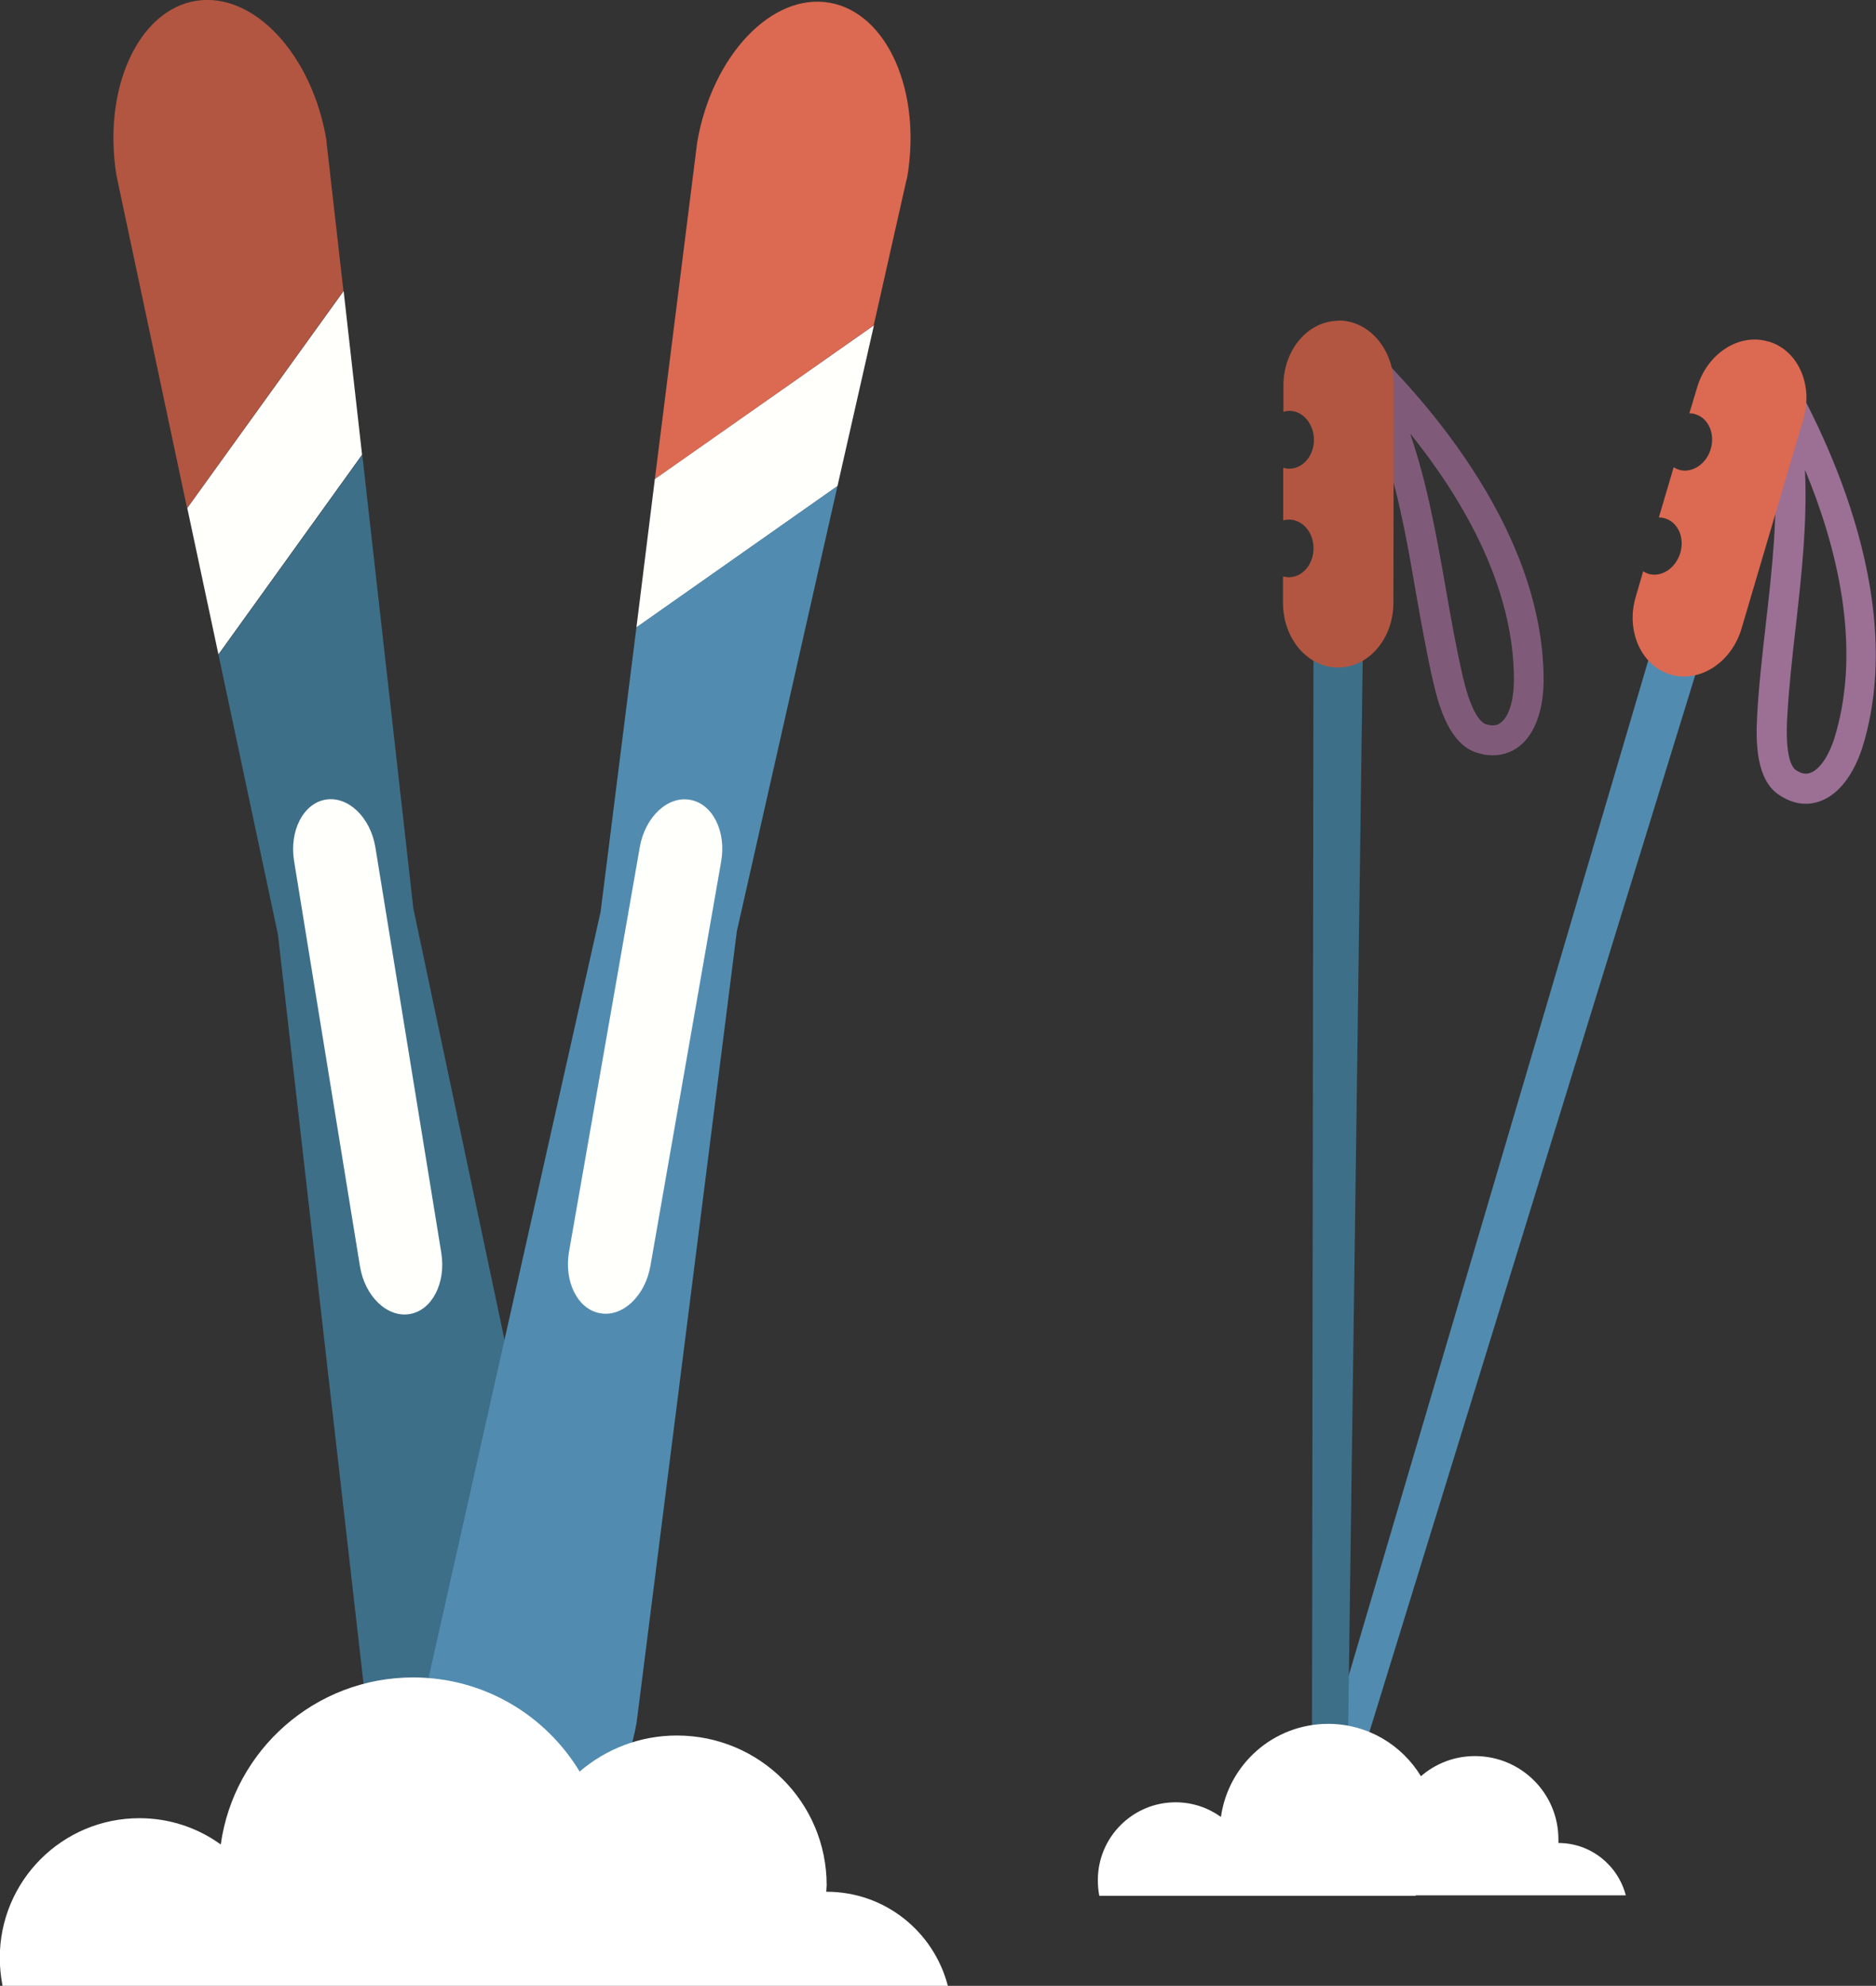
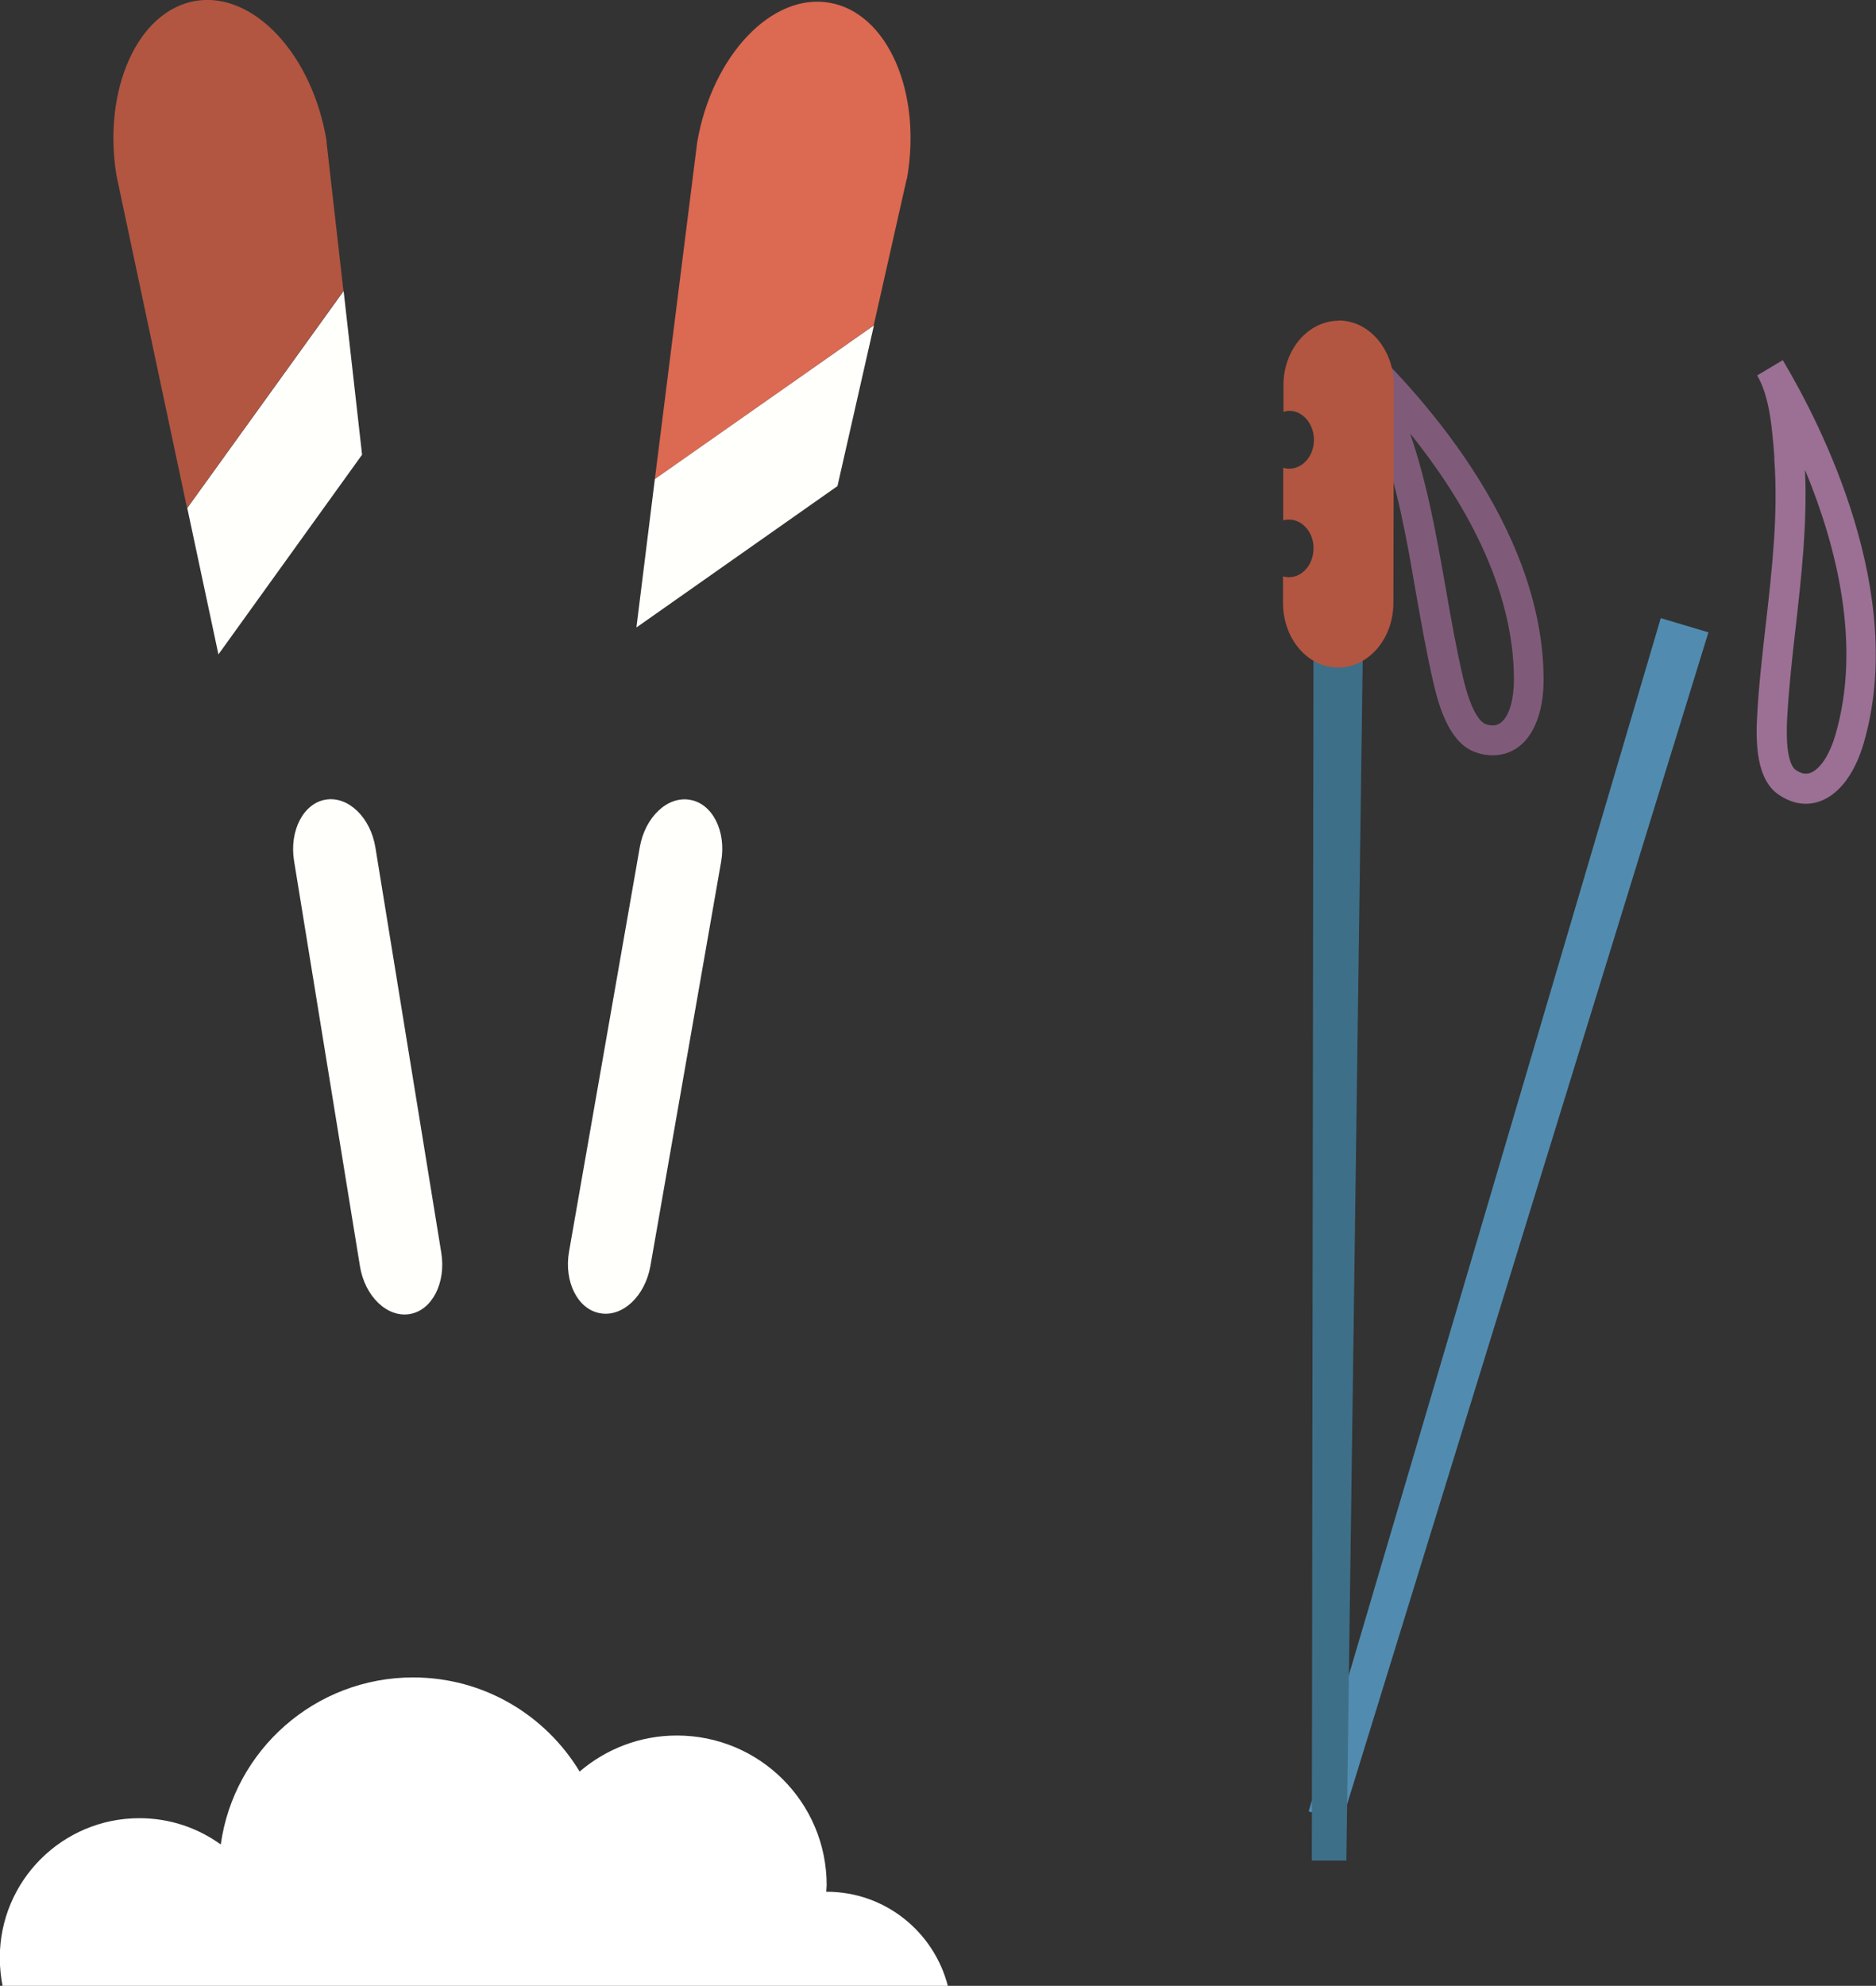
<svg xmlns="http://www.w3.org/2000/svg" id="_イラスト" data-name="イラスト" viewBox="0 0 88.55 93.68">
  <rect x="0" y="0" width="88.55" height="93.68" fill="#333333" stroke="none" />
  <defs>
    <style>
      .cls-1 {
        fill: #fff;
      }

      .cls-2 {
        fill: #9b7094;
      }

      .cls-3 {
        fill: #3e6f88;
      }

      .cls-4 {
        fill: #fffffc;
      }

      .cls-5 {
        fill: #805b79;
      }

      .cls-6 {
        fill: #dc6951;
      }

      .cls-7 {
        fill: #518cb0;
      }

      .cls-8 {
        fill: #b25641;
      }
    </style>
  </defs>
  <g>
    <g>
      <g>
        <path class="cls-8" d="m15.42,6.68C14.76,2.59,11.98-.4,9.25.04c-2.73.44-4.42,4.16-3.75,8.25l3.33,15.68,7.38-10.25-.8-7.04Z" />
        <polygon class="cls-4" points="16.22 13.73 8.84 23.97 10.31 30.87 17.09 21.45 16.22 13.73" />
-         <path class="cls-3" d="m10.31,30.87l2.81,13.22,4.25,37.17c.66,4.1,3.44,7.09,6.17,6.64,2.73-.44,4.42-4.16,3.75-8.25l-7.78-36.8-2.41-21.39-6.78,9.42Z" />
      </g>
      <path class="cls-4" d="m20.83,59.1c.23,1.42-.44,2.72-1.5,2.89h0c-1.06.17-2.11-.84-2.34-2.26l-3.11-19.12c-.23-1.42.44-2.72,1.5-2.89h0c1.06-.17,2.11.84,2.34,2.26l3.11,19.12Z" />
    </g>
    <g>
      <g>
        <path class="cls-6" d="m42.81,8.43c.72-4.09-.92-7.82-3.65-8.3-2.72-.48-5.54,2.48-6.25,6.57l-2,15.9,10.33-7.25,1.56-6.92Z" />
        <polygon class="cls-4" points="41.25 15.35 30.91 22.6 30.04 29.6 39.53 22.93 41.25 15.35" />
-         <path class="cls-7" d="m30.04,29.6l-1.69,13.41-8.2,36.5c-.72,4.09.93,7.82,3.65,8.3,2.72.48,5.54-2.48,6.25-6.56l4.73-37.32,4.75-21-9.5,6.67Z" />
      </g>
      <path class="cls-4" d="m30.7,59.72c-.25,1.42-1.31,2.42-2.37,2.23h0c-1.06-.18-1.72-1.49-1.47-2.91l3.34-19.08c.25-1.42,1.31-2.42,2.37-2.23h0c1.06.18,1.72,1.48,1.47,2.91l-3.34,19.08Z" />
    </g>
    <path class="cls-1" d="m26.94,93.68h17.8c-.66-2.55-2.96-4.44-5.72-4.44h-.02c0-.1.02-.2.02-.31,0-3.9-3.16-7.06-7.07-7.06-1.75,0-3.35.64-4.59,1.7-1.61-2.66-4.52-4.44-7.86-4.44-4.63,0-8.46,3.43-9.08,7.88-1.08-.78-2.4-1.24-3.84-1.24-3.64,0-6.59,2.95-6.59,6.59,0,.45.05.89.13,1.32h26.81Z" />
  </g>
  <g>
    <g>
      <polygon class="cls-7" points="63.34 85.91 61.77 85.45 78.39 29.16 80.64 29.83 63.34 85.91" />
      <path class="cls-2" d="m84.66,37.83h0c-.24-.07-.48-.19-.7-.34-1.07-.72-1.09-2.48-1.02-3.73.08-1.46.25-2.92.41-4.33.29-2.54.59-5.17.4-7.76v-.15c-.1-1.25-.21-2.8-.81-3.81h0s1.21-.72,1.21-.72c0,0,0,0,0,0,1.84,3.09,5.89,11.04,3.81,18.1-.37,1.24-.98,2.15-1.75,2.57-.49.27-1.03.33-1.56.17Zm.54-15.63c.11,2.51-.17,4.98-.44,7.38-.16,1.39-.32,2.83-.4,4.25-.11,1.92.24,2.38.4,2.49.29.2.54.23.8.09.42-.23.82-.87,1.07-1.73,1.25-4.26.05-8.94-1.42-12.49Z" />
-       <path class="cls-6" d="m83.46,16.11c-1.38-.41-2.89.57-3.36,2.19l-.36,1.2c.09,0,.19,0,.28.04.62.18.94.92.73,1.64-.21.72-.89,1.16-1.5.98-.09-.03-.17-.07-.25-.12l-.7,2.37c.09,0,.18.01.28.04.62.18.95.91.73,1.64-.22.72-.89,1.16-1.5.98-.09-.03-.17-.07-.25-.12l-.35,1.2c-.48,1.61.26,3.26,1.64,3.67,1.38.41,2.89-.57,3.36-2.19l2.91-9.85c.48-1.62-.25-3.26-1.64-3.67Z" />
    </g>
    <g>
      <polygon class="cls-3" points="63.55 87.77 61.92 87.77 62 29.08 64.35 29.08 63.55 87.77" />
      <path class="cls-5" d="m70.46,35.63h0c-.25,0-.51-.04-.77-.13-1.23-.39-1.75-2.07-2.03-3.29-.33-1.42-.58-2.87-.83-4.27-.43-2.52-.89-5.12-1.8-7.56l-.05-.14c-.43-1.17-.97-2.63-1.84-3.43h0s.96-1.03.96-1.03c0,0,0,0,0,0,2.64,2.45,8.76,8.94,8.76,16.29,0,1.3-.34,2.34-.95,2.96-.4.4-.9.6-1.45.6Zm-3.89-15.15c.81,2.38,1.24,4.83,1.66,7.21.24,1.38.49,2.81.81,4.2.43,1.87.91,2.21,1.09,2.27.34.11.58.07.79-.14.34-.33.54-1.07.54-1.96,0-4.44-2.47-8.59-4.88-11.59Z" />
      <path class="cls-8" d="m63.19,15.13c-1.44,0-2.61,1.36-2.61,3.05v1.25c.09-.03.18-.05.28-.05.64,0,1.16.62,1.16,1.37,0,.75-.52,1.36-1.17,1.36-.1,0-.19-.02-.28-.04v2.48c.08-.03.17-.04.27-.04.64,0,1.17.61,1.16,1.36,0,.75-.52,1.36-1.16,1.36-.1,0-.19-.02-.28-.04v1.25c0,1.69,1.16,3.05,2.6,3.05,1.44,0,2.61-1.36,2.61-3.05l.02-10.27c0-1.68-1.16-3.05-2.6-3.05Z" />
    </g>
-     <path class="cls-1" d="m66.83,89.41h9.91c-.37-1.42-1.65-2.47-3.18-2.47h0c0-.06,0-.11,0-.17,0-2.17-1.76-3.93-3.94-3.93-.98,0-1.87.36-2.55.95-.9-1.48-2.52-2.47-4.38-2.47-2.58,0-4.71,1.91-5.06,4.39-.6-.43-1.34-.69-2.14-.69-2.03,0-3.67,1.65-3.67,3.67,0,.25.02.5.07.74h14.93Z" />
  </g>
</svg>